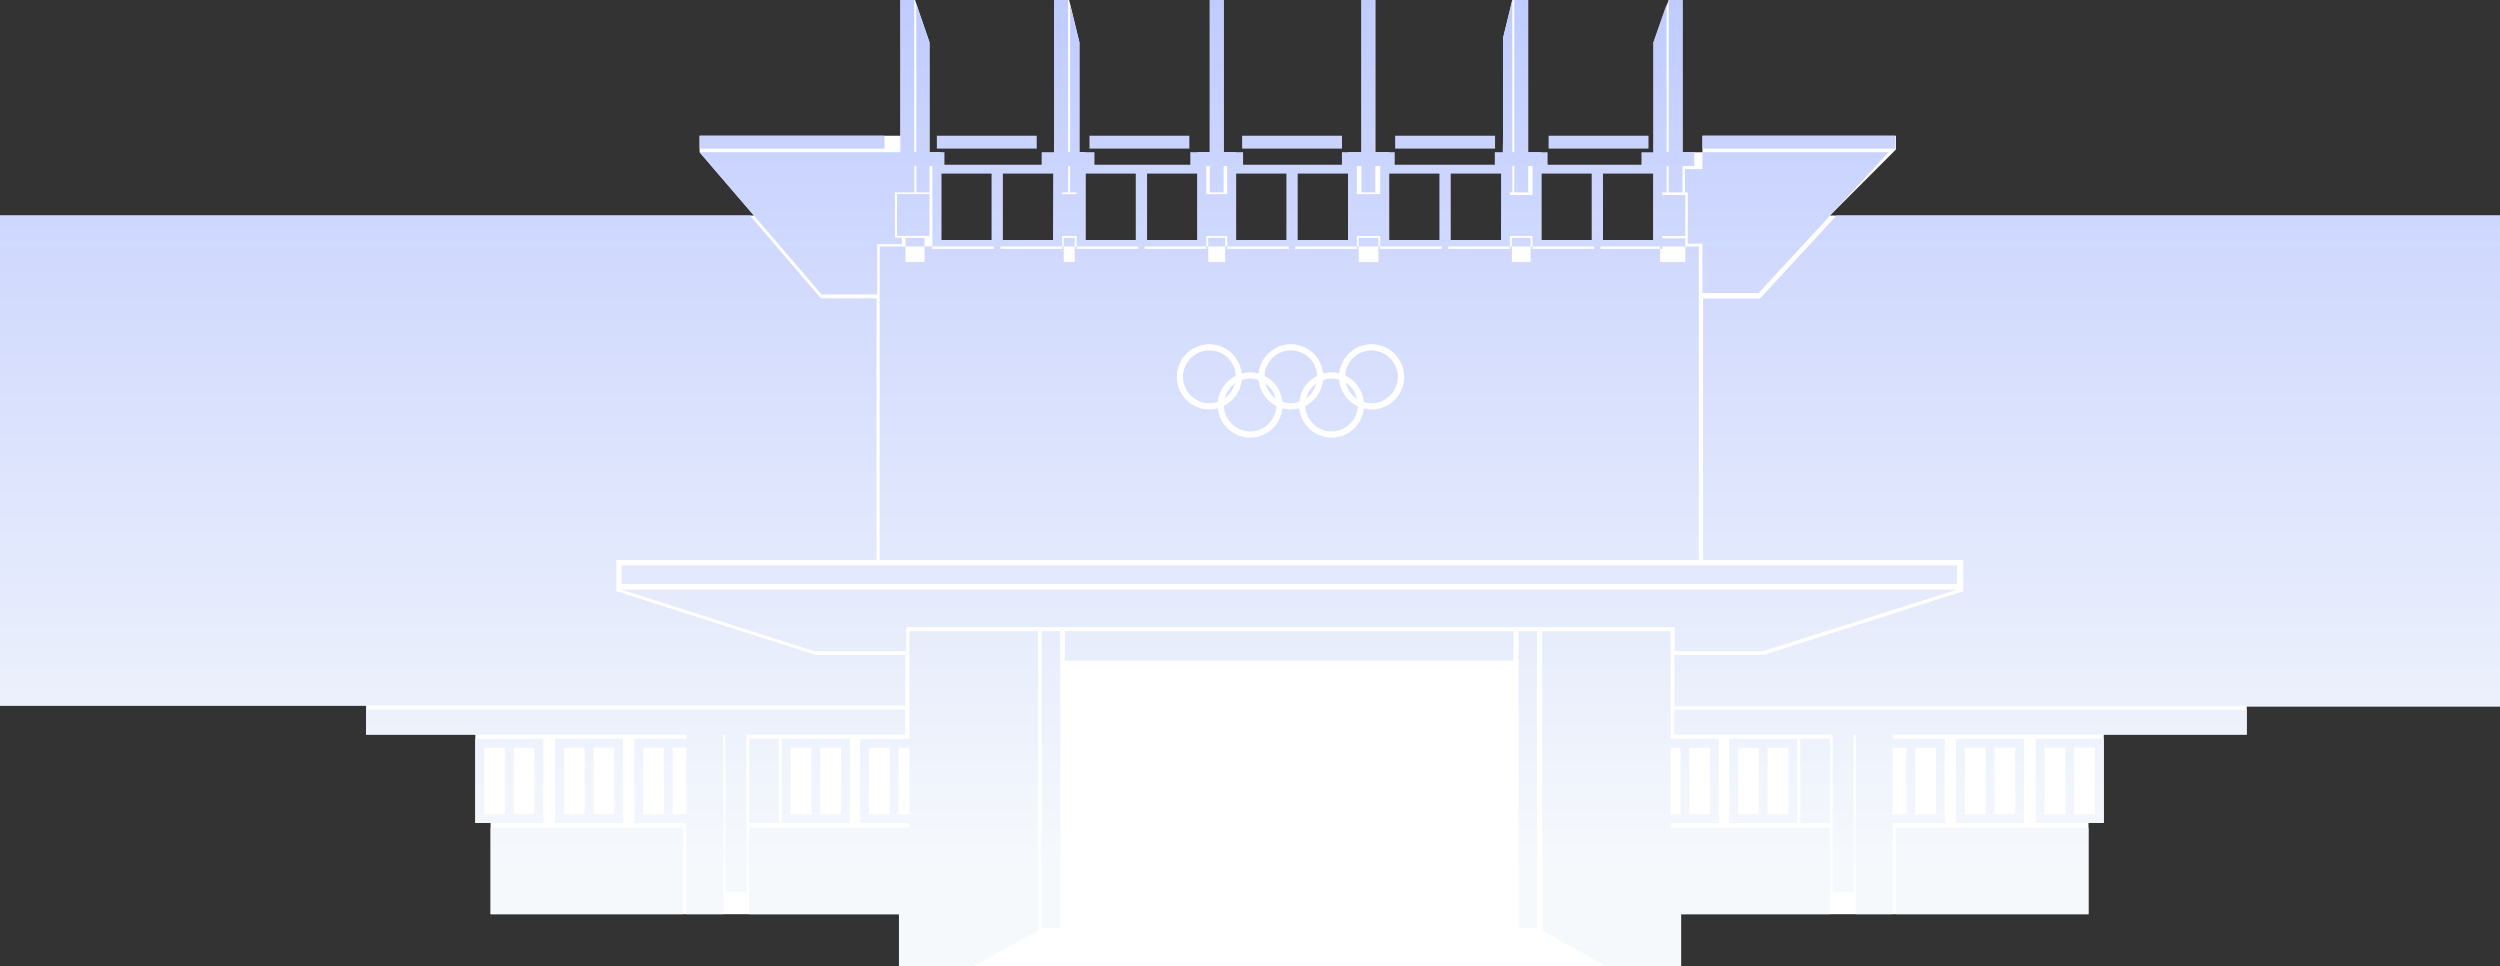
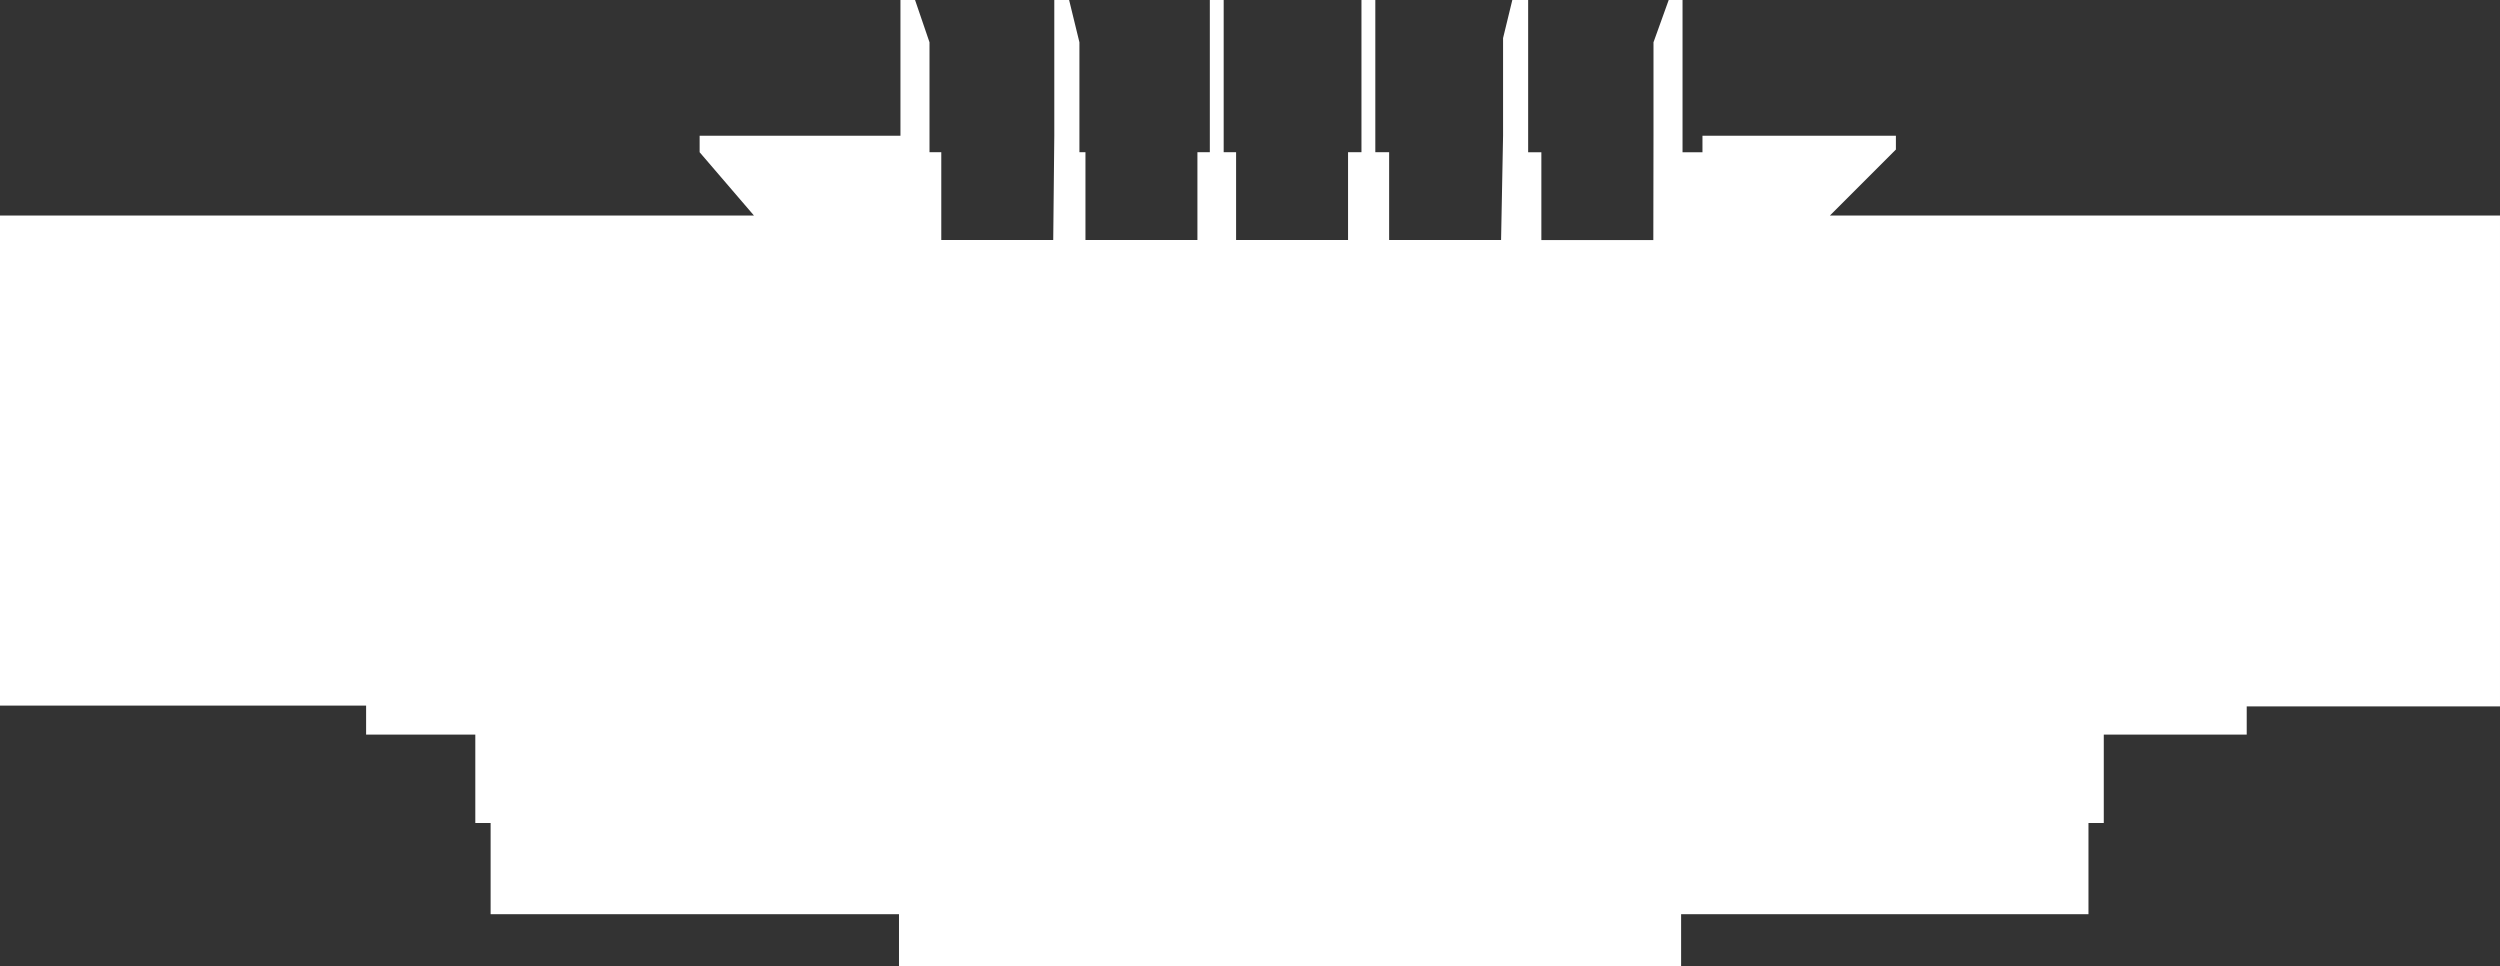
<svg xmlns="http://www.w3.org/2000/svg" viewBox="0 0 1505.43 581.8">
  <rect x="0" y="0" width="1505.43" height="581.8" fill="#333333" stroke="none" />
  <linearGradient id="a" gradientUnits="userSpaceOnUse" x1="752.71" x2="752.71" y1="581.8" y2="0">
    <stop offset=".1" stop-color="#f6f9fc" />
    <stop offset=".66" stop-color="#d5ddfd" />
    <stop offset="1" stop-color="#c0ccff" />
  </linearGradient>
  <path d="m559.72 81.73v-56.27l-8.7-25.46h-8.79v81.73h-120.93v9.94l32.71 38.11h-454.01v295.11h220.46v17.46h65.76v53.24h9.22v54.93h245.91v31.28h470.97v-31.28h245.3v-54.92h9.22v-53.25h86.07v-16.97h152.52v-295.6h-403.5l39.73-39.74v-8.31h-116.48v9.94h-12v-91.67h-8.33l-9.16 25.46v56.27l-.1 62.81h-67.42v-52.87h-7.96v-9.94-81.73h-9.53l-5.57 22.92v58.81l-1.2 62.81h-67.41v-52.87h-8.32v-9.94-81.73h-8.34v81.73 9.94h-8.08v52.87h-67.42v-52.87h-7.47v-9.94-81.73h-8.34v81.73 9.94h-7.47v52.87h-67.42v-52.87h-3.64v-66.21l-6.21-25.46h-8.92v81.73l-.64 62.81h-67.41v-52.87h-7.1" fill="#fff" />
-   <path d="m1218.82 495.59v-50.69h-40.99v50.69zm-5.34-5.34h-12.48v-40.01h12.48zm-30.31-40.01h12.48v40.01h-12.48zm-414.52-205.77c-.32 8.49-7.28 15.31-15.85 15.31s-15.52-6.82-15.85-15.31c5.92-2.94 10.1-8.74 10.78-15.61 1.6-.54 3.28-.9 5.06-.9s3.46.36 5.06.9c.69 6.87 4.87 12.67 10.79 15.61zm13.73-2.54c-1.6.54-3.28.9-5.06.9s-3.46-.36-5.06-.9c-.69-6.87-4.87-12.67-10.78-15.61.32-8.49 7.28-15.31 15.85-15.31s15.52 6.82 15.85 15.31c-5.92 2.94-10.1 8.74-10.78 15.61zm4.11-2.06c.96-3.67 3.16-6.82 6.16-8.96-.96 3.67-3.16 6.82-6.16 8.96zm-49.03 0c.96-3.67 3.16-6.82 6.16-8.96-.96 3.67-3.16 6.82-6.16 8.96zm24.52-8.96c3.01 2.14 5.2 5.29 6.16 8.96-3.01-2.14-5.2-5.29-6.16-8.96zm46.14-141.42h-60.14v-7.76h60.14zm333.58 408.89h115.92v52.14h-115.92zm-149.02-408.89h-60.14v-7.76h60.14zm-92.4 0h-60.15v-7.76h60.15zm240.82 0h-115.92v-7.76h115.92zm364.32 335.89h-497.16v-31.04h53.96l120.05-38.34v-18.8h-156.73v-157.49h34.32l46.09-49.93h399.49v295.6zm-1131.17-70.33h804.19l-116.89 37.11h-53.11v-14.55h-462.73v14.55h-55.29zm804.19-3.4h-804.18v-11.16h804.19v11.16zm-153.27-249.79v-10.19h112.04l-78.21 84.76h-33.83v-29.65h-8.81v-30.92h-1.74v-14.01h10.55zm-207.51 142.85c-.45 8.37-7.34 15.07-15.82 15.07s-15.52-6.82-15.85-15.31c5.92-2.94 10.1-8.74 10.78-15.61 1.6-.54 3.28-.9 5.06-.9 1.6 0 3.12.31 4.58.75.65 7.11 5.04 13.12 11.25 16zm-260.94-96.29h-11.46v-5.18h11.46zm669.13 296.48v50.69h40.99v-50.69zm5.34 5.34h12.48v40.01h-12.48zm30.31 40.01h-12.48v-40.01h12.48zm-728.88-400.76h-111.32v-7.76h111.32zm91.67 0h-60.14v-7.76h60.14zm91.91 0h-60.14v-7.76h60.14zm17.15 152.44c-1.6.54-3.28.9-5.06.9-8.77 0-15.91-7.14-15.91-15.91s7.14-15.91 15.91-15.91 15.52 6.82 15.85 15.31c-5.92 2.94-10.1 8.74-10.78 15.61zm-399.12 202.97v50.69h40.99v-50.69zm5.34 5.34h12.48v40.01h-12.48zm30.31 40.01h-12.48v-40.01h12.48zm175.22-62.93h-324.64v15.04h192.85v2.54h-31.35v50.69h31.35v54.93h22.25v-108.16h1.21v94.95h12.73v-94.95h95.61v-15.04zm-157.82 22.92h12.48v40.01h-12.48zm17.82 40.01v-40.01h8.18v40.01zm332.68-347.01v5.18h-10.19v-5.18zm-226.03 352.35v-50.69h-40.99v50.69zm-5.34-5.34h-12.48v-40.01h12.48zm-30.31-40.01h12.48v40.01h-12.48zm171.09-307v5.18h-6.65v-5.18zm-196.08 352.36v-50.82h17.85v50.82zm108.59-353.54h-19.55v-25.19h19.55zm-559.7 199.85v-212.13h451.62l42.71 49.93h33.51v157.49h-156.73v18.8l120.05 38.34h53.96v30.56h-545.12zm295.44 156.47h115.92v52.14h-115.92zm232.82-321.09v-30.25l14.79-.06v-3.88h-4.12v-27.22h11.64v-15.92h1.24v15.92h7.91v-15.92h1.76v48.47h37.11v1.46h-37.11v-1.46h-4.76v9.37h-11.46v-9.37h-15.55v188.77h493.28v-188.77h-8.13v9.37h-15.19v-7.91h-35.85v-1.46h35.85v1.46h1.25v-1.46h13.93v-4.85h-13.93v-1.47h13.93v-24.65h-13.93v-1.59h2.68v-15.92h1.24v15.92h8.34v-15.92h7.06v-8.28h-7.06v-91.67h-8.34v91.67h-1.24v-89.12l-7.91 22.92v66.21h-7.22v7.52h-56.55v-7.52h-11.72v-91.68h-8.34v91.67h-1.19v-91.67l-5.58 22.92v68.75h-4.95v7.52h-60.27v-7.52h-11.72v-91.67h-8.34v91.67h-11.72v7.52h-59.54v-7.52h-11.72v-91.67h-8.34v91.67h-11.72v7.52h-57.72v-7.52h-9.09v-66.21l-5.58-22.92v89.13h-1.21v-91.67h-8.34v91.67h-7.55v7.52h-58.57v-7.52h-9.03v-66.21l-7.91-22.92v89.13h-1.24v-91.67h-8.34v91.67h-120.93l73.48 85.61h33.47zm437.02-72.75h30.31v40.01h-30.31zm-139.39 142.04c-1.6 0-3.13-.24-4.61-.6-1.06 9.84-9.32 17.55-19.44 17.55s-18.45-7.79-19.45-17.69c-1.63.44-3.3.75-5.07.75s-3.44-.31-5.06-.75c-1 9.9-9.29 17.69-19.45 17.69s-18.45-7.79-19.45-17.69c-1.63.44-3.3.75-5.07.75-10.83 0-19.65-8.81-19.65-19.65s8.81-19.65 19.65-19.65c10.16 0 18.45 7.78 19.45 17.69 1.63-.44 3.3-.75 5.07-.75s3.44.31 5.07.75c1-9.9 9.29-17.69 19.45-17.69s18.45 7.78 19.45 17.69c1.63-.44 3.3-.75 5.07-.75 1.59 0 3.12.24 4.61.6 1.07-9.83 9.32-17.54 19.44-17.54 10.83 0 19.65 8.81 19.65 19.65s-8.81 19.65-19.65 19.65zm102.28-142.04h30.31v40.01h-30.31zm-16.3-4.58v15.92h8.34v-15.92h2.62v17.5h-13.57v-1.59h1.43v-15.92h1.19zm-38.27 4.58h30.31v40.01h-30.31zm35.65 43.89v-6.32h13.57v6.32h37.11v1.46h-37.11v-1.46h-1.11v9.37h-11.27v-9.37h-1.2v1.46h-37.11v-1.46h37.11zm-72.76-43.89h30.31v40.01h-30.31zm-8.32 11.34v-15.92h2.98v16.96h-14.06v-16.96h2.74v15.92zm-46.73-11.34h30.31v40.01h-30.31zm35.65 43.89v-6.32h14.06v6.32h37.11v1.46h-37.11v-1.46h-1.11v9.37h-11.88v-9.37h-1.07v1.46h-37.11v-1.46zm-72.76-43.89h30.31v40.01h-30.31zm-7.47 11.34v-15.92h2.13v16.96h-12.6v-16.96h2.13v15.92zm-46.12-11.34h30.31v40.01h-30.31zm35.65 43.89v-6.32h12.6v6.32h37.11v1.46h-37.11v-1.46h-1.21v9.37h-10.19v-9.37h-1.21v1.46h-37.11v-1.46h37.11zm-72.76-43.89h30.31v40.01h-30.31zm-9.22-4.58v15.92h3.88v1.05h-8.72v-1.05h3.63v-15.92zm-40.5 4.58h30.31v40.01h-30.31zm35.65 43.89v-6.32h8.72v6.32h37.11v1.46h-37.11v-1.46h-1.09v9.37h-6.65v-9.37h-.98v1.46h-37.11v-1.46zm-42.45-3.88h-30.31v-40.01h30.31zm-269.92 300.36h-40.99v50.69h40.99zm-35.65 5.34h12.48v40.01h-12.48zm30.31 40.01h-12.48v-40.01h12.48zm849.24 5.34v-50.69h-31.35v-2.54h213.15v-15.04h-344.65v15.04h95.3v94.95h12.73v-94.95h1.21v108.16h22.25v-54.93h31.35zm-5.34-5.34h-12.48v-40.01h12.48zm-17.82-40.01v40.01h-8.18v-40.01zm-106.65-5.34v50.69h40.99v-50.69zm5.34 5.34h12.48v40.01h-12.48zm30.31 40.01h-12.48v-40.01h12.48zm7.13-45.47h17.85v50.82h-17.85zm-162.36-301.54v5.18h-11.27v-5.18zm-79.93 83.68c0 8.77-7.14 15.91-15.91 15.91-1.6 0-3.12-.31-4.58-.75-.65-7.11-5.04-13.12-11.25-16 .45-8.37 7.34-15.06 15.83-15.06s15.91 7.14 15.91 15.91zm-31.38 3.59c3.42 2.21 5.93 5.68 6.88 9.77-3.42-2.21-5.93-5.68-6.88-9.77zm19.63-87.27v5.18h-11.88v-5.18zm175.97 352.35h29.12v-50.69h-29.12v-64.87h-77.36v180.43l38.68 21.34h44.99v-31.28h89.6v-52.14h-95.91zm23.78-5.34h-12.48v-40.01h12.48zm-17.82-40.01v40.01h-5.96v-40.01zm-370.7-70.21h270.17v17.7h-270.17zm-13.93 0h11.14v178.74h-11.14zm-79.68 64.87h-29.73v50.69h29.73v2.79h-96.52v52.14h90.22v31.28h44.99l38.68-21.34v-180.43h-77.36v64.87zm-24.39 5.34h12.48v40.01h-12.48zm17.83 40.01v-40.01h6.57v40.01zm373.38-110.22h11.14v178.74h-11.14z" fill="url(#a)" />
</svg>